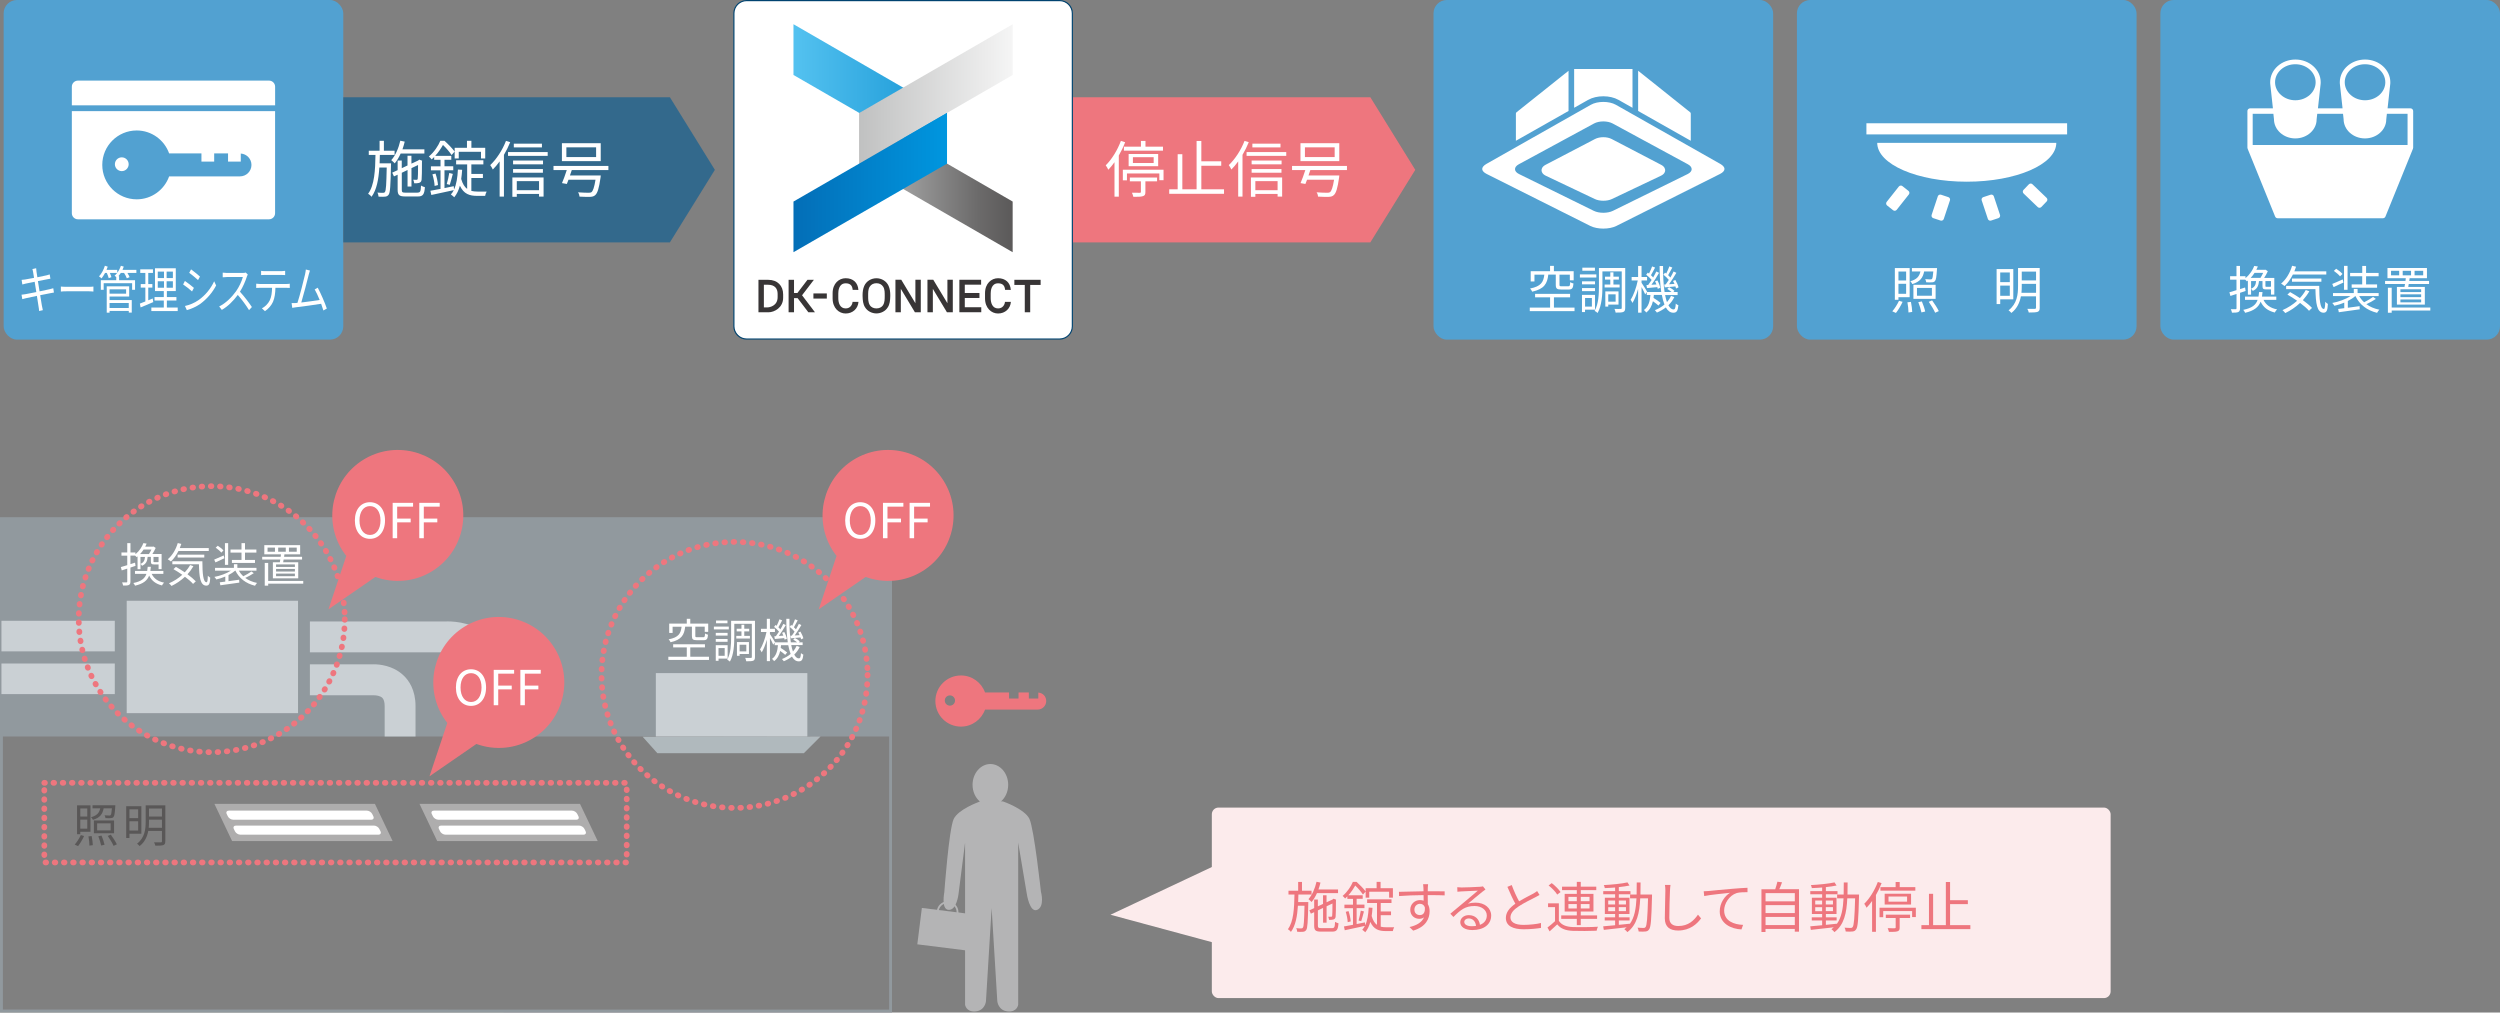
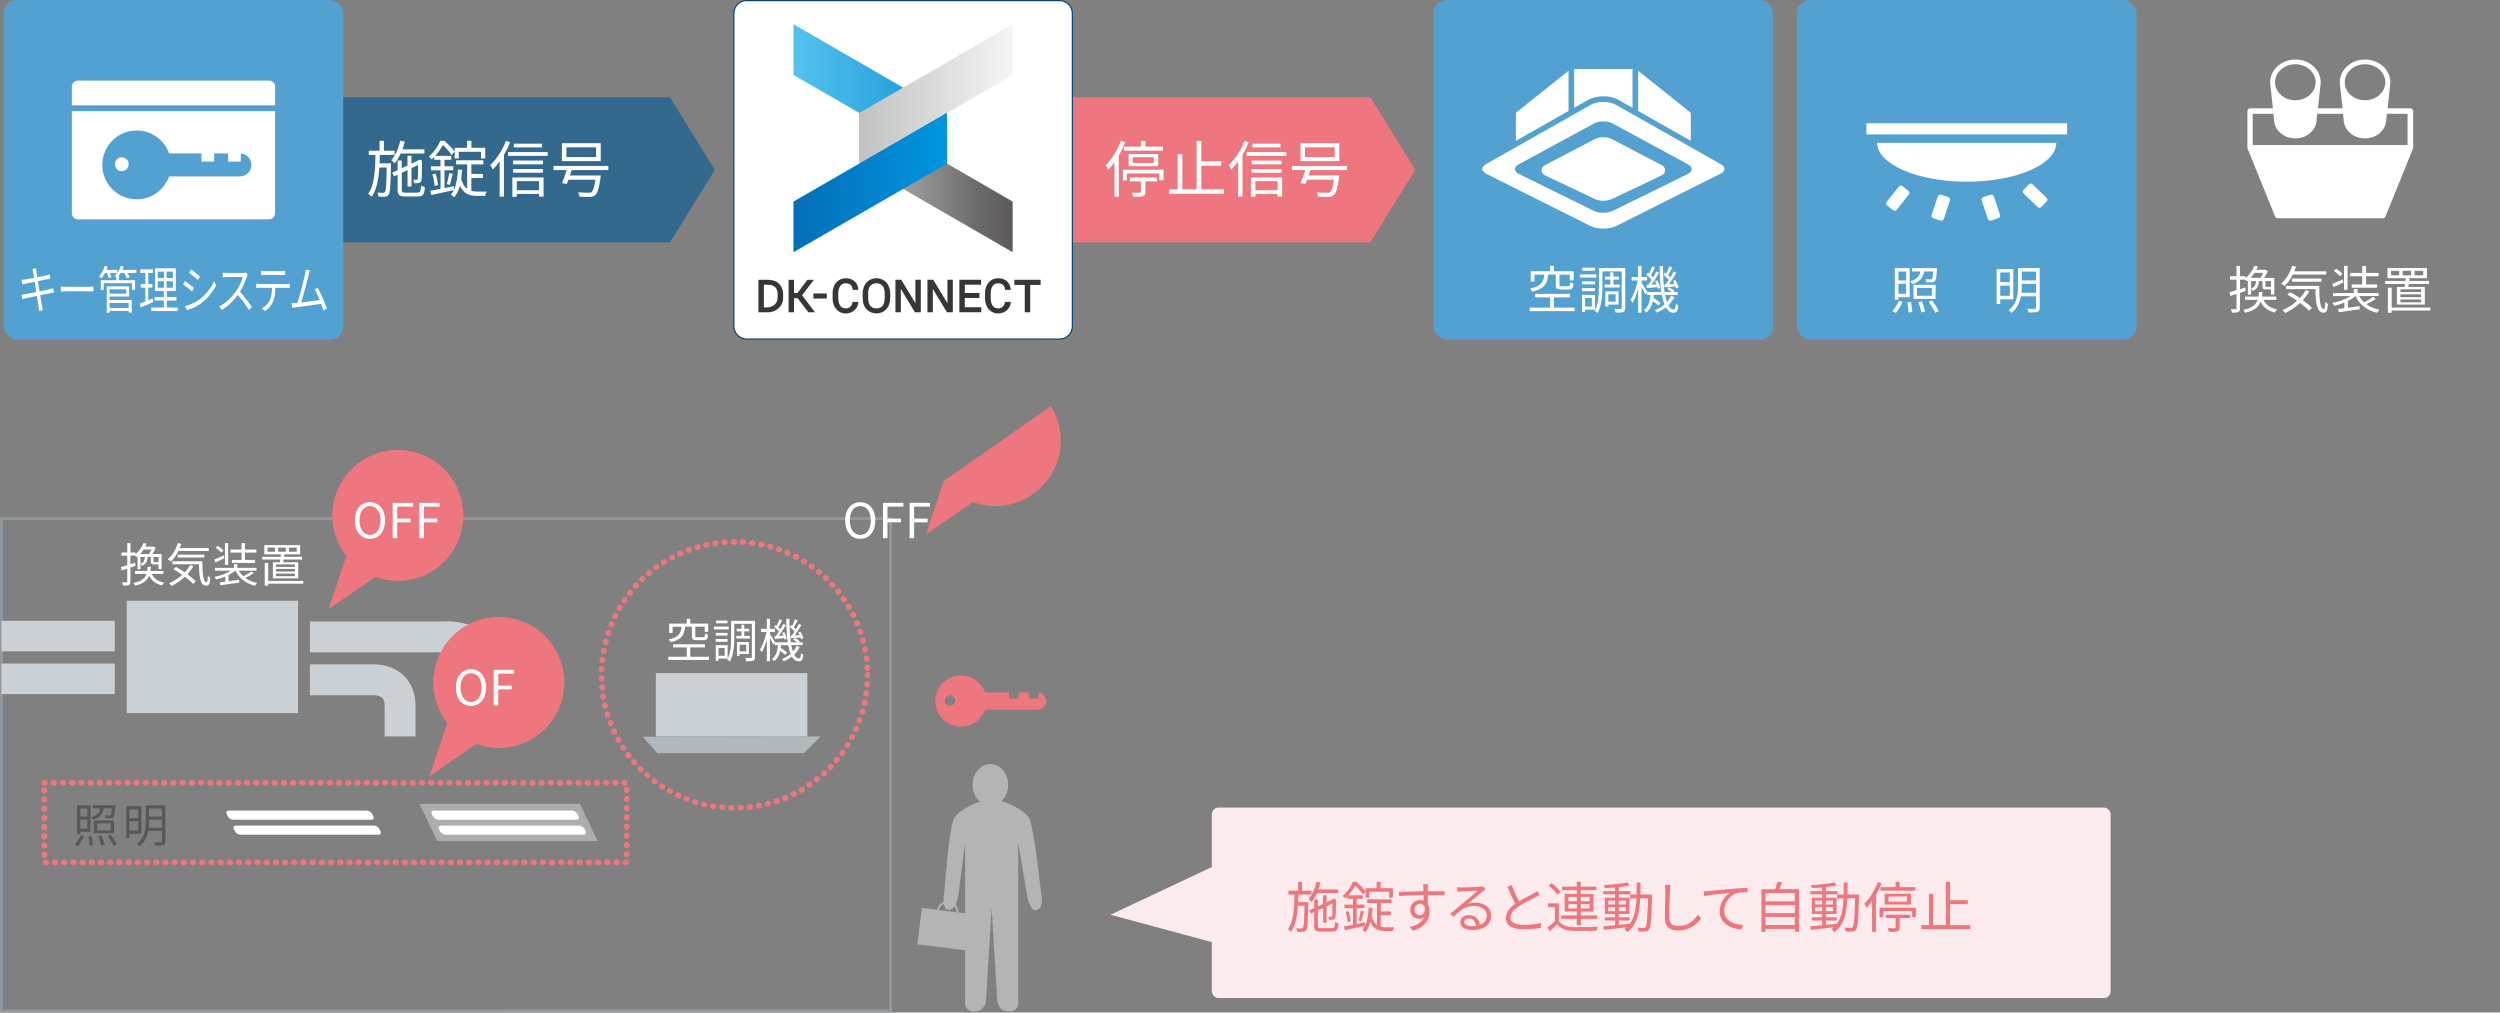
<svg xmlns="http://www.w3.org/2000/svg" xmlns:xlink="http://www.w3.org/1999/xlink" id="c" viewBox="0 0 638.27 258.5">
  <rect x="0" y="0" width="638.27" height="258.5" fill="#808080" stroke="none" />
  <defs>
    <style>.i{fill:url(#g);}.j{fill:url(#h);}.k{fill:url(#f);}.l{fill:url(#e);}.m{fill:#004370;}.n{fill:#ee767e;}.o{fill:#fff;}.p{fill:#fcebec;}.q{fill:#91999e;}.r{fill:#b4b4b5;}.s{fill:#33698c;}.t{fill:#b0b9bd;}.u{fill:#aeadad;}.v{fill:#cad0d4;}.w{fill:#c7ced2;}.x{fill:#52a1d1;}.y{fill:#595757;}.z{fill:#383536;}.aa{stroke:#ee767e;stroke-dasharray:0 0 .15 2.2;stroke-linecap:round;stroke-linejoin:round;stroke-width:1.47px;}.aa,.ab,.ac{fill:none;}.ab{stroke:#91999e;stroke-width:.73px;}.ab,.ac{stroke-miterlimit:10;}.ac{stroke:#b4b4b5;stroke-width:.47px;}</style>
    <symbol id="a" viewBox="0 0 480.28 60.07">
      <g>
        <rect class="z" x="93.54" y="25.9" width="22.82" height="8.75" />
        <polygon class="z" points="435.55 2.74 435.55 11.49 453.29 11.49 453.29 58 462.51 58 462.51 11.49 480.28 11.49 480.28 2.74 435.55 2.74" />
        <polygon class="z" points="351.19 33.64 376.14 33.64 376.14 25.15 351.19 25.15 351.19 10.99 378.97 10.99 378.97 2.64 341.96 2.64 341.96 57.9 349.77 57.9 379.24 57.9 379.24 57.9 379.24 49.4 351.19 49.4 351.19 33.64" />
        <polygon class="z" points="321.61 42.57 297.56 2.64 296.83 2.64 287.64 2.64 287.64 57.9 296.83 57.9 296.86 57.9 296.83 55.83 296.83 18.11 320.76 57.9 321.61 57.9 330.8 57.9 330.8 2.64 321.61 2.64 321.61 42.57" />
        <polygon class="z" points="267.11 42.57 243.06 2.64 242.33 2.64 233.14 2.64 233.14 57.9 242.33 57.9 242.36 57.9 242.33 55.83 242.33 18.11 266.26 57.9 267.11 57.9 276.3 57.9 276.3 2.64 267.11 2.64 267.11 42.57" />
        <path class="z" d="M407.86,51.43c-9.74,0-12.57-9.47-12.57-17.47v-7.91c0-4.22,.74-17.36,12.57-17.36,6.86,0,11.35,3.02,11.9,11.16l9.74,.06c-.82-12.49-9.17-19.9-21.72-19.9-11.21,0-22.15,8.8-22.15,25.5v8.78c0,16.7,10.95,25.78,22.15,25.78,12.13,0,21.09-8.39,21.87-19.82l-10.09,.02c-.25,4.36-3.51,11.16-11.7,11.16Z" />
        <path class="z" d="M148.46,51.43c-9.74,0-12.57-9.47-12.57-17.47v-7.91c0-4.22,.74-17.36,12.57-17.36,6.86,0,11.35,3.02,11.9,11.16l9.74,.06c-.82-12.49-9.17-19.9-21.72-19.9-11.2,0-22.15,8.8-22.15,25.5v8.78c0,16.7,10.95,25.78,22.15,25.78,12.13,0,21.09-8.39,21.87-19.82l-10.09,.02c-.25,4.36-3.51,11.16-11.7,11.16Z" />
        <path class="z" d="M16.67,2.74H0V58H17.04c10.2,0,24.98-8.09,24.98-24.7v-5.73c0-14.69-9.51-24.83-25.34-24.83Zm15.95,29.56c0,15.13-14.22,17.34-17.03,17.34h-6.37V11.14h7.28c11.08,0,16.12,6.3,16.12,15.51v5.66Z" />
        <polygon class="z" points="94.38 2.65 83.45 2.65 66.34 25.11 60.53 25.11 60.53 2.65 51.3 2.65 51.3 57.91 60.53 57.91 60.53 33.85 66.57 33.85 84.86 57.91 96.13 57.91 74.19 29.03 94.38 2.65" />
        <path class="z" d="M221.51,13.07C217.79,4.75,209.49,.1,200.79,.05c-8.7,.05-17,4.71-20.72,13.02-2.18,4.8-2.86,10.47-2.86,15.75v.03c0,.75,.01,1.49,.04,2.22,.19,6.24,.66,13.3,4.33,18.62,4.04,6.56,11.62,10.18,19.21,10.26,7.6-.08,15.17-3.7,19.21-10.26,3.67-5.32,4.13-12.38,4.33-18.62,.02-.73,.04-1.47,.04-2.22v-.03c0-5.28-.68-10.95-2.86-15.75Zm-9.47,32.73c-2.46,3.94-6.75,5.59-11.25,5.61-4.5-.02-8.79-1.67-11.25-5.61-2.97-4.76-2.82-10.44-2.84-15.84,.02-5.15-.24-10.9,2.61-15.46,2.58-4.13,6.68-5.97,11.49-5.99,4.81,.02,8.91,1.86,11.49,5.99,2.85,4.56,2.58,10.31,2.61,15.46-.03,5.4,.13,11.08-2.85,15.84Z" />
      </g>
    </symbol>
    <linearGradient id="e" x1="-1428.33" y1="23.97" x2="-1389.13" y2="23.97" gradientTransform="translate(-1186.55) rotate(-180) scale(1 -1)" gradientUnits="userSpaceOnUse">
      <stop offset="0" stop-color="#1695d4" />
      <stop offset="1" stop-color="#54c2f0" />
    </linearGradient>
    <linearGradient id="f" x1="-1405.93" y1="46.61" x2="-1445.09" y2="46.61" gradientTransform="translate(-1186.55) rotate(-180) scale(1 -1)" gradientUnits="userSpaceOnUse">
      <stop offset="0" stop-color="#c0c1c1" />
      <stop offset=".32" stop-color="#9b9b9b" />
      <stop offset=".77" stop-color="#6c6b6b" />
      <stop offset="1" stop-color="#5b5959" />
    </linearGradient>
    <linearGradient id="g" x1="-1445.11" y1="23.97" x2="-1405.93" y2="23.97" gradientTransform="translate(-1186.55) rotate(-180) scale(1 -1)" gradientUnits="userSpaceOnUse">
      <stop offset="0" stop-color="#f5f5f5" />
      <stop offset="1" stop-color="#c0c1c1" />
    </linearGradient>
    <linearGradient id="h" x1="-1428.33" y1="46.61" x2="-1389.13" y2="46.61" gradientTransform="translate(-1186.55) rotate(-180) scale(1 -1)" gradientUnits="userSpaceOnUse">
      <stop offset="0" stop-color="#0096df" />
      <stop offset="1" stop-color="#036eb7" />
    </linearGradient>
  </defs>
  <g id="d">
    <g>
      <g>
        <rect class="p" x="309.39" y="206.18" width="229.47" height="48.64" rx="1.7" ry="1.7" />
        <polyline class="p" points="310.22 220.97 283.51 233.54 311.4 241.08" />
      </g>
      <g>
        <g>
          <g>
            <polygon class="ab" points="227.37 258.13 227.37 132.41 .37 132.41 .37 258.1 227.37 258.13" />
-             <rect class="q" x=".37" y="132.38" width="227" height="55.65" />
            <rect class="v" x="32.35" y="153.38" width="43.74" height="28.69" />
            <rect class="v" x=".37" y="158.49" width="28.94" height="7.81" />
            <rect class="v" x=".37" y="169.4" width="28.94" height="7.81" />
            <path class="v" d="M121.84,188.03v-13.81c0-2.61-.66-4.55-1.96-5.77-1.88-1.76-4.79-1.9-5.64-1.9h-35.12s0-7.88,0-7.88h34.37c.11-.01,.41-.02,.83-.02,1.98,0,7.02,.38,10.89,3.98,3,2.78,4.52,6.69,4.52,11.59v13.81h-7.9Z" />
            <path class="v" d="M98.21,188.03v-7.73c0-1.02-.21-1.76-.61-2.15-.54-.5-1.57-.64-2.1-.64h-.26s-16.12,0-16.12,0v-7.9h15.86c.07,0,.24-.01,.46-.01,1.36,0,4.82,.27,7.5,2.76,1.44,1.32,3.15,3.77,3.15,7.93v7.73h-7.9Z" />
            <line class="w" x1="60.72" y1="170.86" x2="63.41" y2="172.59" />
            <polygon class="t" points="164.07 188.1 167.83 192.3 205.23 192.3 209.49 188.03 164.07 188.1" />
            <rect class="v" x="167.44" y="171.85" width="38.68" height="16.18" />
            <g>
-               <polygon class="u" points="100.24 214.73 59.26 214.73 54.74 205.23 95.72 205.23 100.24 214.73" />
              <path class="o" d="M95.32,208.42c.23,.47-.02,.86-.54,.86H59.53c-.52,0-1.14-.39-1.36-.86l-.29-.6c-.23-.47,.02-.86,.54-.86h35.25c.52,0,1.14,.39,1.36,.86l.29,.6Z" />
              <path class="o" d="M97.15,212.24c.23,.47-.02,.86-.54,.86H61.35c-.52,0-1.14-.39-1.36-.86l-.29-.6c-.23-.47,.02-.86,.54-.86h35.25c.52,0,1.14,.39,1.36,.86l.29,.6Z" />
            </g>
            <g>
              <polygon class="u" points="152.6 214.73 111.62 214.73 107.1 205.23 148.08 205.23 152.6 214.73" />
              <path class="o" d="M147.68,208.42c.23,.47-.02,.86-.54,.86h-35.25c-.52,0-1.14-.39-1.36-.86l-.29-.6c-.23-.47,.02-.86,.54-.86h35.25c.52,0,1.14,.39,1.36,.86l.29,.6Z" />
              <path class="o" d="M149.51,212.24c.23,.47-.02,.86-.54,.86h-35.25c-.52,0-1.14-.39-1.36-.86l-.29-.6c-.23-.47,.02-.86,.54-.86h35.25c.52,0,1.14,.39,1.36,.86l.29,.6Z" />
            </g>
          </g>
          <g>
            <path class="o" d="M33.3,144.91v3.57c0,.49-.11,.72-.4,.87-.28,.13-.74,.17-1.47,.15-.04-.2-.14-.57-.26-.81,.51,.01,.97,.01,1.12,0,.14,0,.2-.04,.2-.21v-3.31l-1.41,.46-.23-.85c.45-.12,1.02-.3,1.64-.49v-2.43h-1.48v-.81h1.48v-2.38h.82v2.38h1.27v.45c1.03-.84,1.7-1.94,2.03-2.84l.83,.13c-.11,.26-.23,.52-.36,.78h1.98l.13-.05,.56,.37c-.21,.51-.55,1.08-.85,1.56h2.36v3.86h-.77v-1.2h-1.1c-.7,0-.87-.15-.87-.82v-1.12h-.82c-.09,1.13-.43,1.84-1.44,2.28-.07-.15-.25-.38-.39-.49v1.37h-.75v-3.28c-.07,.07-.15,.13-.23,.19-.1-.13-.25-.27-.39-.39h-1.2v2.18c.39-.12,.78-.25,1.18-.38l.12,.82-1.29,.43Zm5.43,1.62c.56,1.16,1.59,1.92,3.16,2.22-.2,.17-.42,.51-.53,.72-1.6-.39-2.66-1.21-3.28-2.52-.49,1.26-1.48,2.09-3.6,2.58-.07-.19-.27-.51-.44-.68,2.04-.42,2.93-1.15,3.34-2.33h-2.92v-.75h3.12c.06-.32,.1-.68,.13-1.06h.81c-.04,.38-.07,.72-.13,1.06h3.32v.75h-2.98Zm-2.07-6.23c-.25,.4-.56,.79-.9,1.16h2.27c.21-.33,.45-.77,.63-1.16h-1.99Zm-.8,3.67c.82-.34,1.08-.88,1.16-1.78h-1.16v1.78Zm4.62-1.78h-1.29v1.12c0,.19,.02,.21,.27,.21h.78c.17,0,.21-.01,.24-.08v-1.25Z" />
            <path class="o" d="M45.56,140.68c-.53,1.07-1.2,1.99-1.92,2.67-.18-.15-.57-.43-.81-.57,1.15-.95,2.07-2.47,2.55-4.13l.91,.21c-.12,.37-.25,.72-.39,1.07h7.4v.75h-7.74Zm3.82,3.87c-.43,.75-.94,1.44-1.51,2.07,.85,.62,1.61,1.26,2.12,1.8l-.7,.66c-.47-.55-1.21-1.19-2.07-1.83-1.02,.96-2.2,1.76-3.43,2.35-.13-.18-.46-.52-.65-.68,1.25-.53,2.41-1.27,3.4-2.17-.74-.52-1.52-1.02-2.26-1.44l.63-.58c.72,.4,1.51,.88,2.27,1.39,.53-.57,1-1.2,1.36-1.86l.83,.29Zm2.29-1.25c.01,3.06,.18,5.35,1.07,5.35,.24,0,.3-.68,.32-1.67,.17,.18,.43,.39,.62,.51-.08,1.48-.27,2.02-1,2.03-1.57-.01-1.82-2.22-1.89-5.46h-6.79v-.76h7.67Zm-6.32-.95v-.74h6.81v.74h-6.81Z" />
            <path class="o" d="M57.29,142.53c-.78,.37-1.6,.75-2.29,1.06l-.31-.72c.63-.25,1.52-.64,2.42-1.06l.18,.72Zm7.5,3.81c-.64,.44-1.48,.89-2.18,1.21,.83,.61,1.85,1.04,3.02,1.28-.19,.18-.42,.51-.52,.72-2.35-.58-4.06-1.9-5.02-3.88h-.02c-.48,.42-1.07,.81-1.73,1.14v1.57c.87-.12,1.8-.24,2.72-.37l.04,.74c-1.73,.25-3.55,.51-4.84,.68l-.15-.76c.4-.05,.89-.11,1.41-.18v-1.29c-.75,.32-1.54,.57-2.29,.74-.11-.2-.33-.49-.5-.65,1.47-.27,3.12-.87,4.23-1.6h-4.06v-.7h4.82v-.95h.88v.95h4.88v.7h-4.51c.3,.53,.68,1.02,1.14,1.44,.7-.34,1.56-.85,2.08-1.23l.64,.46Zm-8.29-5.24c-.28-.38-.91-.91-1.44-1.27l.53-.5c.52,.33,1.16,.83,1.46,1.21l-.56,.56Zm1.75,3.11h-.82v-5.54h.82v5.54Zm3.41-3.13h-2.81v-.78h2.81v-1.63h.89v1.63h2.91v.78h-2.91v1.88h2.55v.77h-5.89v-.77h2.45v-1.88Z" />
            <path class="o" d="M71.44,143.55c.04-.21,.08-.45,.12-.69h-4.62v-.7h4.72c.02-.21,.05-.44,.07-.64h-4.25v-2.35h9.15v2.35h-4.01c-.04,.2-.06,.43-.09,.64h4.59v.7h-4.71c-.04,.25-.08,.48-.12,.69h3.85v4.1h-6.47v-4.1h1.77Zm5.98,5.47h-8.95v.5h-.88v-5.79h.88v4.58h8.95v.71Zm-7.22-9.21h-1.89v1.06h1.89v-1.06Zm5.09,4.29h-4.81v.64h4.81v-.64Zm0,1.16h-4.81v.65h4.81v-.65Zm0,1.19h-4.81v.66h4.81v-.66Zm-4.27-5.58h1.94v-1.06h-1.94v1.06Zm2.75,0h1.99v-1.06h-1.99v1.06Z" />
          </g>
          <g>
            <path class="y" d="M19.08,215.63c.53-.61,1.15-1.57,1.56-2.43l.83,.24c-.4,.88-1,1.9-1.54,2.58l-.84-.38Zm1.42-2.66h-.83v-7.36h3.43v6.75h-2.6v.61Zm0-6.57v2.07h1.78v-2.07h-1.78Zm1.78,5.16v-2.31h-1.78v2.31h1.78Zm1.12,1.88c.15,.76,.29,1.75,.3,2.33l-.87,.13c0-.59-.09-1.59-.25-2.36l.82-.09Zm3.06-7.06c-.27,1.44-.91,2.39-2.73,2.93-.08-.19-.31-.51-.48-.67,1.54-.42,2.1-1.16,2.34-2.27h-1.97v-.78h5.83s-.01,.23-.02,.34c-.11,1.71-.21,2.41-.48,2.68-.18,.19-.38,.26-.69,.27-.27,.02-.8,.02-1.33-.01-.02-.21-.11-.52-.24-.72,.52,.05,1.01,.06,1.19,.06s.3-.02,.37-.11c.14-.15,.24-.62,.32-1.73h-2.11Zm2.66,6.36h-5.15v-3.26h5.15v3.26Zm-.87-2.54h-3.45v1.8h3.45v-1.8Zm-2.33,3.13c.32,.75,.65,1.72,.77,2.34l-.87,.2c-.12-.61-.42-1.63-.72-2.37l.82-.17Zm2.37-.24c.57,.77,1.23,1.82,1.54,2.48l-.84,.38c-.27-.65-.93-1.75-1.48-2.53l.78-.33Z" />
            <path class="y" d="M33.05,212.86v1.09h-.83v-8.12h3.87v7.03h-3.04Zm0-6.23v2.24h2.22v-2.24h-2.22Zm2.22,5.41v-2.36h-2.22v2.36h2.22Zm6.93,2.73c0,.56-.12,.83-.5,.99-.38,.13-1.03,.15-2.04,.15-.05-.24-.19-.63-.33-.86,.77,.02,1.52,.01,1.71,.01,.23-.01,.31-.08,.31-.3v-2.61h-3.5c-.26,1.41-.87,2.83-2.21,3.86-.14-.19-.48-.49-.65-.61,1.99-1.53,2.2-3.76,2.2-5.6v-4.2h5.02v9.17Zm-.85-3.42v-2.08h-3.31v.53c0,.49-.01,1.01-.07,1.54h3.38Zm-3.31-4.92v2.03h3.31v-2.03h-3.31Z" />
          </g>
          <g>
            <path class="r" d="M265.77,227.78s-1.74-16.09-2.93-18.67c-1.21-2.58-6.77-4.5-6.77-4.5h-.51c1.12-.97,1.84-2.5,1.84-4.24,0-2.93-2.05-5.31-4.55-5.31s-4.55,2.39-4.55,5.31c0,1.76,.74,3.3,1.87,4.27-.47,.17-5.53,2.01-6.69,4.47-1.21,2.58-2.39,18.67-2.39,18.67,0,0-.83,4.25,.97,4.5,2.2,.31,2.66-4.08,2.66-4.08l1.67-13.09v41.4s.24,1.92,2.67,1.71c2.42-.21,2.66-2.57,2.66-2.57l1.45-23.82,1.45,23.82s.24,2.36,2.66,2.57c2.42,.22,2.67-1.7,2.67-1.7v-41.4l2.2,13.09s.72,4.93,2.67,4.08c1.94-.86,.97-4.5,.97-4.5Z" />
            <g>
              <rect class="r" x="234.74" y="232.58" width="13.28" height="9.36" transform="translate(31.35 -28.15) rotate(7.14)" />
              <circle class="ac" cx="241.93" cy="232.87" r="2.53" />
            </g>
          </g>
          <g>
            <path class="o" d="M181.01,167.67v.81h-10.38v-.81h4.71v-2.39h-3.48v-.79h8.12v.79h-3.75v2.39h4.77Zm-6.08-7.65c-.24,2.1-.94,3.32-3.73,3.95-.08-.21-.31-.56-.49-.74,2.54-.5,3.1-1.48,3.3-3.22h-2.29v1.58h-.87v-2.38h4.49v-1.23h.89v1.23h4.58v2.11h-.89v-1.32h-2.4v2.35c0,.3,.07,.34,.51,.34h1.52c.34,0,.42-.13,.45-.96,.17,.13,.53,.26,.76,.32-.08,1.12-.33,1.4-1.13,1.4h-1.7c-1.03,0-1.28-.23-1.28-1.1v-2.35h-1.73Z" />
            <path class="o" d="M186.07,160.69h-3.81v-.72h3.81v.72Zm-2.62,7.46v.56h-.71v-3.98h3.03v3.42h-2.31Zm2.31-5.88h-3.02v-.7h3.02v.7Zm-3.02,.87h3.02v.71h-3.02v-.71Zm2.99-4.01h-2.92v-.71h2.92v.71Zm-2.29,6.33v1.98h1.58v-1.98h-1.58Zm9.31,2.27c0,.52-.11,.81-.44,.95-.32,.14-.91,.15-1.79,.15-.04-.23-.15-.63-.26-.87,.63,.04,1.25,.02,1.45,.01,.18,0,.24-.05,.24-.25v-8.45h-4.48v3.45c0,1.84-.13,4.45-1.12,6.19-.13-.14-.49-.39-.69-.49,.93-1.64,1-3.95,1-5.7v-4.23h6.09v9.22Zm-3.45-5.39v-1.14h-1.22v-.68h1.22v-1.02h.72v1.02h1.26v.68h-1.26v1.14h1.44v.68h-3.48v-.68h1.32Zm-.47,4.64v.46h-.68v-3.51h3.06v3.05h-2.39Zm0-2.37v1.7h1.71v-1.7h-1.71Z" />
            <path class="o" d="M204.16,165.21c-.33,.71-.81,1.35-1.38,1.91,.33,.63,.72,.97,1.18,.97,.34,0,.47-.29,.53-1.35,.15,.17,.43,.32,.61,.39-.14,1.33-.4,1.72-1.19,1.72-.71,0-1.27-.44-1.72-1.22-.61,.47-1.31,.88-2.07,1.19-.11-.14-.32-.42-.48-.56,.84-.33,1.6-.77,2.22-1.31-.25-.62-.45-1.37-.61-2.22h-1.85c-.01,.24-.05,.46-.07,.69,.58,.36,1.27,.83,1.64,1.16l-.5,.61c-.28-.27-.78-.65-1.28-1-.25,1.06-.69,1.98-1.56,2.61-.12-.18-.34-.45-.53-.58,1.08-.75,1.4-2.08,1.52-3.49h-.84v-.67l-.37,.52c-.15-.38-.52-1.1-.84-1.7v5.92h-.79v-5.48c-.36,1.26-.82,2.47-1.31,3.23-.09-.21-.3-.55-.44-.74,.68-.99,1.34-2.86,1.66-4.46h-1.41v-.81h1.5v-2.56h.79v2.56h1.28v.81h-1.28v.53c.31,.43,1.12,1.72,1.29,2.05l-.05,.07h3.32c-.26-1.72-.37-3.79-.38-6.02h.8c-.02,2.32,.11,4.37,.36,6.02h1.61c-.29-.24-.67-.51-1-.69l.42-.43c.45,.24,.99,.58,1.26,.85l-.25,.26h.97v.71h-2.9c.12,.63,.26,1.17,.43,1.64,.39-.44,.71-.93,.94-1.45l.76,.29Zm-6.07-2.8c.25-.33,.52-.74,.8-1.15-.31-.38-.82-.87-1.26-1.21l.37-.49c.09,.07,.19,.14,.29,.21,.26-.51,.55-1.18,.71-1.66l.69,.27c-.31,.58-.66,1.28-.96,1.77,.2,.18,.38,.36,.51,.52,.29-.49,.55-.97,.74-1.39l.64,.31c-.51,.88-1.18,1.96-1.78,2.77l1.16-.07c-.09-.26-.2-.51-.32-.74l.55-.2c.31,.53,.58,1.26,.67,1.71l-.58,.25c-.02-.12-.05-.26-.1-.4-.85,.07-1.67,.15-2.4,.23l-.13-.7,.42-.02Zm4.06-.12c.23-.3,.48-.65,.71-1.04-.3-.38-.8-.85-1.25-1.2l.37-.49c.08,.07,.18,.13,.27,.21,.26-.51,.56-1.18,.72-1.66l.69,.27c-.3,.59-.68,1.28-.97,1.76,.19,.19,.38,.37,.52,.53,.28-.49,.55-.97,.74-1.39l.64,.31c-.5,.84-1.13,1.86-1.7,2.65l1.26-.08c-.11-.24-.23-.47-.34-.68l.55-.23c.32,.55,.65,1.26,.74,1.71l-.57,.27c-.02-.14-.07-.31-.14-.49-.89,.09-1.73,.15-2.48,.23l-.13-.67,.38-.02Z" />
          </g>
          <circle class="aa" cx="187.53" cy="172.31" r="33.96" />
-           <circle class="aa" cx="54.06" cy="158.09" r="33.96" />
          <rect class="aa" x="11.31" y="199.86" width="148.69" height="20.33" />
        </g>
        <path class="n" d="M265.09,176.82v1.53h-2.42v-1.55h-2.63v1.55h-2.42v-1.55h-6.13c-.9-2.53-3.31-4.35-6.15-4.35-3.61,0-6.53,2.92-6.53,6.53s2.92,6.53,6.53,6.53c2.84,0,5.25-1.82,6.15-4.35h13.44c1.2,0,2.18-.97,2.18-2.18s-.9-2.08-2.03-2.16Zm-22.57,3.34c-.72,0-1.31-.58-1.31-1.31s.59-1.31,1.31-1.31,1.31,.59,1.31,1.31-.59,1.31-1.31,1.31Z" />
        <g>
          <path class="n" d="M141.57,165.45c-4.86-7.86-15.16-10.29-23.02-5.43-7.85,4.86-10.28,15.16-5.43,23.02,.33,.54,.7,1.05,1.08,1.53l-4.55,13.63,11.98-8.26c4.64,1.69,9.98,1.32,14.51-1.48,7.86-4.86,10.29-15.16,5.43-23.01Z" />
          <g>
            <path class="o" d="M116.4,175.52c0-2.89,1.59-4.65,3.85-4.65s3.85,1.76,3.85,4.65-1.59,4.7-3.85,4.7-3.85-1.81-3.85-4.7Zm6.54,0c0-2.27-1.07-3.66-2.68-3.66s-2.68,1.39-2.68,3.66,1.06,3.71,2.68,3.71,2.68-1.45,2.68-3.71Z" />
            <path class="o" d="M126.05,171.02h5.21v.97h-4.06v3.05h3.45v.96h-3.45v4.05h-1.15v-9.04Z" />
-             <path class="o" d="M132.85,171.02h5.21v.97h-4.06v3.05h3.45v.96h-3.45v4.05h-1.15v-9.04Z" />
          </g>
        </g>
        <g>
          <path class="n" d="M115.78,122.81c-4.86-7.86-15.16-10.29-23.02-5.43-7.85,4.86-10.28,15.16-5.43,23.02,.33,.54,.7,1.05,1.08,1.53l-4.55,13.63,11.98-8.26c4.64,1.69,9.98,1.32,14.51-1.48,7.86-4.86,10.29-15.16,5.43-23.01Z" />
          <g>
            <path class="o" d="M90.6,132.87c0-2.89,1.59-4.65,3.85-4.65s3.85,1.76,3.85,4.65-1.59,4.7-3.85,4.7-3.85-1.81-3.85-4.7Zm6.54,0c0-2.27-1.07-3.66-2.68-3.66s-2.68,1.39-2.68,3.66,1.06,3.71,2.68,3.71,2.68-1.45,2.68-3.71Z" />
            <path class="o" d="M100.25,128.38h5.21v.97h-4.06v3.05h3.45v.96h-3.45v4.05h-1.15v-9.04Z" />
            <path class="o" d="M107.05,128.38h5.21v.97h-4.06v3.05h3.45v.96h-3.45v4.05h-1.15v-9.04Z" />
          </g>
        </g>
        <g>
-           <path class="n" d="M240.95,122.81c-4.86-7.86-15.16-10.29-23.02-5.43-7.85,4.86-10.28,15.16-5.43,23.02,.33,.54,.7,1.05,1.08,1.53l-4.55,13.63,11.98-8.26c4.64,1.69,9.98,1.32,14.51-1.48,7.86-4.86,10.29-15.16,5.43-23.01Z" />
+           <path class="n" d="M240.95,122.81l-4.55,13.63,11.98-8.26c4.64,1.69,9.98,1.32,14.51-1.48,7.86-4.86,10.29-15.16,5.43-23.01Z" />
          <g>
            <path class="o" d="M215.78,132.87c0-2.89,1.59-4.65,3.85-4.65s3.85,1.76,3.85,4.65-1.59,4.7-3.85,4.7-3.85-1.81-3.85-4.7Zm6.54,0c0-2.27-1.07-3.66-2.68-3.66s-2.68,1.39-2.68,3.66,1.06,3.71,2.68,3.71,2.68-1.45,2.68-3.71Z" />
            <path class="o" d="M225.43,128.38h5.21v.97h-4.06v3.05h3.45v.96h-3.45v4.05h-1.15v-9.04Z" />
            <path class="o" d="M232.23,128.38h5.21v.97h-4.06v3.05h3.45v.96h-3.45v4.05h-1.15v-9.04Z" />
          </g>
        </g>
      </g>
      <g>
        <g>
          <polygon class="n" points="273.88 24.83 273.88 61.88 349.86 61.88 361.33 43.36 349.86 24.83 273.88 24.83" />
          <g>
            <path class="o" d="M287.26,36.31c-.44,1.16-.99,2.31-1.62,3.39v10.51h-1.1v-8.8c-.5,.72-1.04,1.36-1.58,1.93-.13-.27-.44-.88-.66-1.13,1.54-1.51,2.98-3.84,3.87-6.23l1.08,.33Zm9.8,7.03v2.67h-1.07v-1.73h-8.27v1.76h-1.05v-2.7h10.38Zm-5.77-5.9v-1.46h1.16v1.46h4.47v1.02h-9.98v-1.02h4.35Zm-3.14,4.99v-3.11h7.54v3.11h-7.54Zm.31,2.9h6.95v.96h-2.98v2.71c0,.63-.13,.93-.63,1.08-.49,.17-1.29,.17-2.45,.17-.05-.31-.22-.74-.36-1.05,.93,.03,1.74,.03,1.98,.02,.25,0,.31-.06,.31-.25v-2.68h-2.82v-.96Zm.78-3.72h5.3v-1.47h-5.3v1.47Z" />
            <path class="o" d="M312.5,48.33v1.15h-13.99v-1.15h2.16v-8.96h1.19v8.96h3.64v-12.34h1.21v5.19h5.08v1.14h-5.08v6.01h5.79Z" />
            <path class="o" d="M318.82,36.3c-.44,1.1-.99,2.21-1.6,3.23v10.67h-1.1v-8.99c-.56,.78-1.15,1.47-1.74,2.07-.11-.25-.45-.86-.66-1.13,1.58-1.49,3.11-3.81,4.02-6.18l1.08,.33Zm9.57,2.53v.97h-10.13v-.97h10.13Zm-9.02,6.48h7.97v4.89h-1.16v-.69h-5.68v.74h-1.13v-4.94Zm7.83-3.36h-7.65v-.96h7.65v.96Zm-7.65,1.21h7.62v.94h-7.62v-.94Zm7.37-5.52h-7.18v-.96h7.18v.96Zm-6.42,8.61v2.31h5.68v-2.31h-5.68Z" />
            <path class="o" d="M334.54,43.42c-.16,.45-.31,.92-.47,1.38h7.87s-.03,.38-.06,.55c-.39,2.73-.77,3.95-1.36,4.47-.36,.33-.74,.41-1.33,.44-.52,.02-1.57,0-2.67-.06-.02-.33-.16-.8-.39-1.1,1.11,.09,2.24,.11,2.68,.11,.36,0,.56-.02,.75-.14,.41-.33,.72-1.25,1.04-3.18h-6.9c-.16,.39-.3,.77-.42,1.08l-1.24-.22c.38-.86,.85-2.17,1.22-3.33h-3.39v-1.05h14.02v1.05h-9.35Zm7.39-2.28h-9.91v-4.58h9.91v4.58Zm-1.18-3.53h-7.59v2.49h7.59v-2.49Z" />
          </g>
        </g>
        <g>
          <rect class="x" x=".93" y="0" width="86.71" height="86.71" rx="3.4" ry="3.4" />
          <g>
            <path class="o" d="M8.29,68.69l.94-.21c.01,.25,.06,.61,.09,.9,.02,.14,.09,.68,.22,1.41,1.01-.21,1.98-.41,2.41-.51,.3-.07,.56-.16,.74-.22l.18,1.1c-.16,.03-.48,.08-.75,.13-.48,.09-1.43,.29-2.44,.48,.14,.81,.28,1.74,.42,2.62,1.06-.21,2.05-.43,2.57-.55,.41-.09,.7-.17,.93-.25l.17,1.1c-.22,.03-.55,.09-.94,.17-.57,.12-1.55,.31-2.57,.51,.21,1.28,.38,2.33,.43,2.63,.07,.38,.16,.82,.25,1.19l-.95,.22c-.05-.45-.08-.84-.16-1.23-.04-.29-.21-1.35-.41-2.64-1.18,.25-2.3,.48-2.81,.6-.41,.09-.7,.16-.92,.24l-.19-1.14c.24-.01,.65-.07,.92-.12,.52-.09,1.66-.31,2.85-.55-.15-.89-.29-1.82-.42-2.63-.99,.2-1.9,.38-2.3,.47-.29,.07-.53,.13-.85,.22l-.18-1.18c.26-.01,.53-.04,.87-.09,.41-.05,1.32-.22,2.3-.42-.12-.71-.19-1.22-.22-1.37-.05-.34-.13-.63-.2-.89Z" />
            <path class="o" d="M16.99,73.23h5.73c.52,0,.9-.04,1.13-.07v1.28c-.21-.01-.65-.07-1.12-.07h-5.74c-.57,0-1.13,.03-1.45,.07v-1.28c.31,.03,.87,.07,1.45,.07Z" />
            <path class="o" d="M34.82,69.69h-2.29c.23,.37,.45,.77,.56,1.07l-.71,.3c-.12-.38-.41-.92-.7-1.37h-.84c-.19,.3-.39,.58-.59,.82h.16v1.02h4.07v2.45h-.75v-1.67h-7.26v1.67h-.73v-2.45h3.94v-.82c-.15-.12-.31-.24-.43-.3,.23-.21,.45-.44,.65-.72h-1.86c.18,.38,.33,.78,.41,1.07l-.69,.26c-.08-.35-.29-.88-.49-1.33h-.45c-.28,.54-.6,1.01-.9,1.39-.15-.14-.45-.41-.64-.52,.63-.68,1.19-1.7,1.5-2.72l.72,.24c-.08,.27-.19,.55-.3,.81h2.74v.76c.39-.54,.71-1.15,.92-1.8l.74,.22c-.09,.27-.2,.56-.32,.82h3.54v.81Zm-6.85,6.92h5.67v3.2h-.76v-.42h-4.9v.44h-.73v-6.72h5.73v2.6h-5v.89Zm0-2.75v1.11h4.23v-1.11h-4.23Zm0,3.5v1.27h4.9v-1.27h-4.9Z" />
            <path class="o" d="M39.13,77.13c-1.12,.47-2.31,.98-3.24,1.36l-.18-.98c.39-.14,.87-.33,1.4-.55v-3.53h-1.18v-.9h1.18v-2.84h-1.3v-.92h3.24v.92h-1.2v2.84h1.05v.9h-1.05v3.24l1.14-.47,.14,.93Zm6.24,1.39v.89h-6.73v-.89h3.18v-1.79h-2.37v-.89h2.37v-1.53h-2.25v-5.82h5.31v5.82h-2.28v1.53h2.44v.89h-2.44v1.79h2.77Zm-5.09-7.53h1.59v-1.65h-1.59v1.65Zm0,2.47h1.59v-1.66h-1.59v1.66Zm3.86-4.12h-1.6v1.65h1.6v-1.65Zm0,2.46h-1.6v1.66h1.6v-1.66Z" />
            <path class="o" d="M49.51,73.49l-.48,.92c-.51-.47-1.65-1.39-2.28-1.79l.46-.89c.62,.42,1.84,1.35,2.3,1.77Zm1.21,3.11c1.74-1.24,3.11-2.94,3.96-4.79l.5,1.07c-.9,1.76-2.35,3.45-4.01,4.68-1.06,.76-2.5,1.37-3.47,1.62l-.48-1.06c1.15-.25,2.45-.77,3.5-1.53Zm.33-5.98l-.49,.89c-.5-.47-1.63-1.41-2.25-1.86l.47-.88c.62,.43,1.82,1.43,2.27,1.84Z" />
            <path class="o" d="M63.02,70.65c-.36,1.12-1.01,2.65-1.76,3.83,1.1,1.18,2.37,2.88,3.05,3.91l-.73,.79c-.7-1.15-1.81-2.69-2.87-3.88-1.12,1.5-2.53,2.94-4.08,3.82l-.67-.88c1.68-.82,3.23-2.38,4.31-3.88,.71-1.01,1.47-2.55,1.73-3.63h-4.08c-.37,0-.94,.05-1.06,.07v-1.19c.15,.03,.74,.08,1.06,.08h4.03c.34,0,.62-.04,.78-.11l.53,.51c-.06,.1-.2,.39-.26,.58Z" />
            <path class="o" d="M66.31,72.5h6.85c.22,0,.56-.01,.82-.07v1.08c-.23-.01-.56-.03-.82-.03h-2.84c-.03,1.41-.2,2.6-.62,3.57-.38,.88-1.17,1.82-2.06,2.39l-.77-.72c.82-.42,1.57-1.18,1.98-2,.46-.92,.58-2.01,.61-3.24h-3.14c-.31,0-.62,0-.91,.03v-1.08c.29,.04,.58,.07,.91,.07Zm1.29-3.27h4.23c.29,0,.67-.03,.97-.08v1.08c-.3-.03-.67-.04-.97-.04h-4.22c-.34,0-.69,.01-.95,.04v-1.08c.29,.04,.61,.08,.94,.08Z" />
            <path class="o" d="M78.78,70.29c-.3,1.23-1.34,5.24-1.86,6.94,1.54-.18,3.54-.46,4.69-.65-.42-1.03-.89-2.05-1.27-2.68l.78-.45c.74,1.35,1.88,3.98,2.32,5.32l-.88,.5c-.14-.47-.33-1.07-.57-1.71-1.61,.26-5.11,.75-6.51,.9-.26,.03-.56,.09-.87,.14l-.16-1.22c.31,.01,.67,0,.97-.01,.16-.01,.33-.03,.52-.04,.59-1.8,1.65-5.99,1.94-7.27,.13-.6,.17-.92,.2-1.25l1.05,.26c-.1,.33-.22,.67-.36,1.22Z" />
          </g>
          <path class="o" d="M18.34,26.89v-4.76c0-.85,.7-1.55,1.55-1.55h48.8c.85,0,1.55,.7,1.55,1.55v4.76H18.34Zm51.89,1.48v26.07c0,.85-.7,1.55-1.55,1.55H19.89c-.85,0-1.55-.7-1.55-1.55V28.37h51.89Zm-6.03,13.74c0-1.55-1.21-2.81-2.73-2.91v2.06h-3.25v-2.09h-3.54v2.09h-3.25v-2.09h-8.25c-1.21-3.41-4.46-5.86-8.28-5.86-4.85,0-8.79,3.93-8.79,8.79s3.94,8.79,8.79,8.79c3.83,0,7.07-2.45,8.28-5.86h18.09c1.62,0,2.93-1.31,2.93-2.93Zm-33.11-1.94c-.97,0-1.76,.79-1.76,1.76s.79,1.76,1.76,1.76,1.76-.79,1.76-1.76-.79-1.76-1.76-1.76Z" />
        </g>
        <g>
          <g>
-             <rect class="x" x="551.56" y="0" width="86.71" height="86.71" rx="3.4" ry="3.4" />
            <g>
              <path class="o" d="M571.9,74.76v3.94c0,.54-.12,.8-.44,.96-.31,.14-.81,.18-1.62,.17-.04-.22-.16-.63-.29-.89,.56,.01,1.07,.01,1.23,0,.16,0,.22-.04,.22-.24v-3.65l-1.56,.51-.25-.94c.5-.13,1.12-.33,1.8-.54v-2.68h-1.63v-.89h1.63v-2.62h.9v2.62h1.4v.5c1.14-.93,1.87-2.13,2.24-3.12l.92,.14c-.12,.29-.25,.58-.39,.86h2.18l.14-.05,.61,.41c-.24,.56-.6,1.19-.94,1.71h2.6v4.25h-.85v-1.32h-1.22c-.77,0-.95-.17-.95-.9v-1.23h-.9c-.1,1.24-.47,2.03-1.58,2.51-.08-.17-.28-.42-.43-.54v1.5h-.82v-3.61c-.08,.08-.17,.14-.25,.21-.1-.14-.28-.3-.43-.43h-1.32v2.41c.43-.13,.86-.27,1.29-.42l.13,.9-1.43,.47Zm5.98,1.78c.61,1.28,1.75,2.12,3.48,2.45-.22,.18-.46,.56-.59,.8-1.77-.43-2.93-1.33-3.61-2.77-.54,1.39-1.63,2.3-3.96,2.84-.08-.21-.3-.56-.48-.75,2.25-.46,3.23-1.27,3.67-2.56h-3.22v-.82h3.44c.07-.35,.1-.75,.14-1.16h.89c-.04,.42-.08,.8-.14,1.16h3.66v.82h-3.28Zm-2.28-6.87c-.27,.44-.61,.88-.99,1.28h2.5c.24-.37,.5-.85,.69-1.28h-2.2Zm-.88,4.04c.9-.38,1.19-.97,1.28-1.96h-1.28v1.96Zm5.09-1.96h-1.43v1.23c0,.21,.03,.24,.3,.24h.86c.18,0,.24-.01,.26-.09v-1.37Z" />
              <path class="o" d="M585.39,70.09c-.59,1.18-1.32,2.2-2.12,2.94-.2-.17-.63-.47-.89-.63,1.27-1.05,2.28-2.72,2.81-4.55l1.01,.24c-.13,.41-.27,.8-.43,1.18h8.15v.82h-8.53Zm4.21,4.26c-.47,.82-1.03,1.58-1.66,2.28,.94,.68,1.78,1.39,2.34,1.99l-.77,.73c-.52-.6-1.33-1.31-2.28-2.01-1.12,1.06-2.42,1.94-3.78,2.59-.14-.2-.51-.58-.72-.75,1.37-.59,2.65-1.4,3.74-2.39-.81-.58-1.67-1.12-2.48-1.58l.69-.64c.8,.44,1.66,.97,2.5,1.53,.59-.63,1.1-1.32,1.5-2.05l.92,.31Zm2.52-1.37c.01,3.37,.2,5.9,1.18,5.9,.26,0,.33-.75,.35-1.84,.18,.2,.47,.43,.68,.56-.09,1.63-.3,2.22-1.1,2.24-1.73-.01-2-2.45-2.08-6.02h-7.48v-.84h8.45Zm-6.96-1.05v-.81h7.51v.81h-7.51Z" />
              <path class="o" d="M598.3,72.13c-.86,.41-1.77,.82-2.52,1.16l-.34-.8c.69-.27,1.67-.71,2.67-1.16l.2,.8Zm8.26,4.2c-.71,.48-1.63,.98-2.41,1.33,.92,.67,2.04,1.15,3.32,1.41-.21,.2-.46,.56-.58,.8-2.59-.64-4.47-2.09-5.53-4.28h-.03c-.52,.46-1.18,.89-1.91,1.25v1.73c.96-.13,1.99-.26,3-.41l.04,.81c-1.91,.27-3.91,.56-5.34,.75l-.17-.84c.45-.05,.98-.12,1.56-.2v-1.42c-.82,.35-1.7,.63-2.52,.81-.12-.22-.37-.54-.55-.72,1.62-.3,3.44-.95,4.66-1.76h-4.47v-.77h5.31v-1.05h.97v1.05h5.38v.77h-4.97c.33,.59,.75,1.12,1.26,1.58,.77-.38,1.71-.94,2.29-1.36l.71,.51Zm-9.13-5.77c-.31-.42-1.01-1.01-1.58-1.4l.59-.55c.58,.37,1.28,.92,1.61,1.33l-.62,.61Zm1.92,3.43h-.9v-6.11h.9v6.11Zm3.75-3.45h-3.1v-.86h3.1v-1.79h.98v1.79h3.2v.86h-3.2v2.07h2.81v.85h-6.49v-.85h2.69v-2.07Z" />
              <path class="o" d="M613.89,73.26c.04-.24,.09-.5,.13-.76h-5.09v-.77h5.21c.03-.24,.05-.48,.08-.71h-4.68v-2.59h10.08v2.59h-4.42c-.04,.22-.07,.47-.1,.71h5.06v.77h-5.19c-.04,.27-.09,.52-.13,.76h4.24v4.51h-7.13v-4.51h1.95Zm6.59,6.03h-9.86v.55h-.97v-6.38h.97v5.05h9.86v.79Zm-7.95-10.15h-2.08v1.16h2.08v-1.16Zm5.61,4.72h-5.3v.71h5.3v-.71Zm0,1.28h-5.3v.72h5.3v-.72Zm0,1.31h-5.3v.73h5.3v-.73Zm-4.71-6.15h2.13v-1.16h-2.13v1.16Zm3.03,0h2.2v-1.16h-2.2v1.16Z" />
            </g>
            <path class="o" d="M615.39,27.66h-5.82l.69-6.32s0-.06,0-.09c0-.08,.01-.16,.01-.25,0-3.2-2.89-5.8-6.45-5.8s-6.45,2.6-6.45,5.8c0,.08,.01,.17,.01,.25,0,.03-.01,.06,0,.09l.69,6.32h-6.28l.69-6.32s0-.06,0-.09c0-.08,.01-.16,.01-.25,0-3.2-2.89-5.8-6.45-5.8s-6.45,2.6-6.45,5.8c0,.08,.01,.17,.01,.25,0,.03-.01,.06,0,.09l.69,6.32h-5.82c-.38,0-.69,.31-.69,.69v9.35c0,.08,.02,.15,.05,.22,0,.01,0,.02,0,.04l7.03,17.33c.11,.26,.36,.43,.64,.43h26.88c.28,0,.53-.17,.64-.43l7.03-17.33s0-.02,0-.04c.02-.07,.05-.15,.05-.22v-9.35c0-.38-.31-.69-.69-.69Zm-11.58-11.26c2.86,0,5.18,2.06,5.18,4.6s-2.32,4.6-5.18,4.6-5.18-2.06-5.18-4.6,2.32-4.6,5.18-4.6Zm-17.79,0c2.86,0,5.18,2.06,5.18,4.6s-2.32,4.6-5.18,4.6-5.18-2.06-5.18-4.6,2.32-4.6,5.18-4.6Zm28.67,20.62h-39.56v-7.97h5.28l.15,1.37c0,2.71,2.44,4.92,5.45,4.92s5.45-2.21,5.44-4.84l.16-1.45h6.58l.15,1.37c0,2.71,2.44,4.92,5.45,4.92s5.45-2.21,5.44-4.84l.16-1.45h5.28v7.97Z" />
          </g>
          <g>
            <rect class="x" x="365.99" y="0" width="86.71" height="86.71" rx="3.4" ry="3.4" />
            <g>
              <path class="o" d="M401.99,78.54v.89h-11.43v-.89h5.19v-2.63h-3.83v-.88h8.94v.88h-4.13v2.63h5.26Zm-6.7-8.42c-.26,2.31-1.03,3.66-4.11,4.35-.09-.24-.34-.61-.54-.81,2.8-.55,3.41-1.63,3.64-3.54h-2.52v1.74h-.96v-2.62h4.94v-1.36h.98v1.36h5.05v2.33h-.98v-1.45h-2.64v2.59c0,.33,.08,.38,.56,.38h1.67c.38,0,.46-.14,.5-1.06,.18,.14,.59,.29,.84,.35-.09,1.23-.37,1.54-1.24,1.54h-1.87c-1.14,0-1.41-.25-1.41-1.22v-2.59h-1.91Z" />
              <path class="o" d="M407.56,70.85h-4.2v-.8h4.2v.8Zm-2.89,8.21v.61h-.78v-4.38h3.33v3.77h-2.55Zm2.55-6.47h-3.32v-.77h3.32v.77Zm-3.32,.95h3.32v.79h-3.32v-.79Zm3.3-4.42h-3.22v-.78h3.22v.78Zm-2.52,6.97v2.18h1.74v-2.18h-1.74Zm10.25,2.5c0,.58-.12,.89-.48,1.05-.35,.16-1.01,.17-1.97,.17-.04-.25-.17-.69-.29-.95,.69,.04,1.37,.03,1.59,.01,.2,0,.26-.05,.26-.27v-9.31h-4.93v3.81c0,2.03-.14,4.9-1.23,6.81-.14-.16-.54-.43-.76-.54,1.02-1.8,1.1-4.35,1.1-6.28v-4.66h6.71v10.16Zm-3.81-5.94v-1.26h-1.35v-.75h1.35v-1.12h.8v1.12h1.39v.75h-1.39v1.26h1.58v.75h-3.83v-.75h1.45Zm-.52,5.11v.51h-.75v-3.87h3.37v3.36h-2.63Zm0-2.62v1.87h1.88v-1.87h-1.88Z" />
              <path class="o" d="M427.48,75.83c-.37,.78-.89,1.49-1.52,2.1,.37,.69,.8,1.07,1.29,1.07,.38,0,.52-.31,.59-1.49,.17,.18,.47,.35,.67,.43-.16,1.46-.44,1.9-1.31,1.9-.78,0-1.4-.48-1.9-1.35-.67,.52-1.44,.97-2.28,1.31-.12-.16-.35-.46-.52-.61,.93-.37,1.77-.85,2.45-1.44-.27-.68-.5-1.5-.67-2.45h-2.04c-.01,.26-.05,.51-.08,.76,.64,.39,1.4,.92,1.8,1.28l-.55,.67c-.31-.3-.86-.72-1.41-1.1-.27,1.16-.76,2.18-1.71,2.88-.13-.2-.38-.5-.59-.64,1.19-.82,1.54-2.29,1.67-3.84h-.93v-.73l-.41,.58c-.17-.42-.58-1.22-.93-1.87v6.53h-.88v-6.04c-.39,1.39-.9,2.72-1.44,3.56-.1-.24-.33-.6-.48-.81,.75-1.09,1.48-3.15,1.83-4.92h-1.56v-.89h1.65v-2.82h.88v2.82h1.41v.89h-1.41v.59c.34,.47,1.23,1.9,1.42,2.26l-.05,.08h3.66c-.29-1.9-.41-4.17-.42-6.63h.88c-.03,2.55,.12,4.81,.39,6.63h1.78c-.31-.26-.73-.56-1.1-.76l.46-.47c.5,.26,1.08,.64,1.39,.94l-.27,.29h1.07v.79h-3.19c.13,.69,.29,1.29,.47,1.8,.43-.48,.78-1.02,1.03-1.6l.84,.31Zm-6.68-3.09c.27-.37,.58-.81,.88-1.27-.34-.42-.9-.95-1.39-1.33l.41-.54c.1,.08,.21,.16,.31,.24,.29-.56,.6-1.29,.79-1.83l.76,.3c-.34,.64-.73,1.41-1.06,1.95,.22,.2,.42,.39,.56,.58,.31-.54,.6-1.07,.81-1.53l.71,.34c-.56,.97-1.29,2.16-1.96,3.05l1.28-.08c-.1-.29-.22-.56-.35-.81l.6-.22c.34,.59,.64,1.39,.73,1.88l-.64,.27c-.03-.13-.05-.29-.11-.44-.94,.08-1.84,.17-2.64,.25l-.14-.77,.46-.03Zm4.47-.13c.25-.33,.52-.72,.79-1.15-.33-.42-.88-.94-1.37-1.32l.41-.54c.09,.08,.2,.14,.3,.24,.29-.56,.61-1.29,.8-1.83l.76,.3c-.33,.65-.75,1.41-1.07,1.94,.21,.21,.42,.41,.58,.59,.31-.54,.6-1.07,.81-1.53l.71,.34c-.55,.93-1.24,2.05-1.87,2.92l1.39-.09c-.12-.26-.25-.52-.38-.75l.6-.25c.35,.6,.72,1.39,.81,1.88l-.63,.3c-.03-.16-.08-.34-.16-.54-.98,.1-1.91,.17-2.73,.25l-.14-.73,.42-.03Z" />
            </g>
            <path class="o" d="M418.23,28.33v-10.27l13.28,10.6c.1,.08,.16,.2,.16,.33v6.95l-13.44-7.61Zm-17.77,0v-10.26l-13.28,10.59c-.1,.08-.16,.2-.16,.33v6.95l13.44-7.61Zm4.99-2.82c2.18-1.24,5.6-1.24,7.79,0l3.55,2.01v-9.9h-14.9v9.9l3.55-2.01Zm34.82,17.65c-.01,.44-.42,.9-1.13,1.25l-26.48,13.28c-1.8,.9-4.83,.9-6.63,0l-26.48-13.28c-.71-.36-1.12-.81-1.13-1.25-.01-.44,.38-.92,1.07-1.31l26.67-15.1c.86-.49,2.03-.73,3.19-.73s2.32,.24,3.19,.73l26.67,15.1c.69,.39,1.08,.87,1.07,1.31Zm-9.34-1.22l-19.2-10.41c-1.31-.71-3.46-.71-4.77,0l-19.2,10.41c-1.31,.71-1.29,1.83,.05,2.49l19.1,9.4c1.34,.66,3.53,.66,4.87,0l19.1-9.4c1.34-.66,1.36-1.78,.05-2.49Zm-6.85,.13l-12.59-6.57c-1.2-.63-3.09-.63-4.29,0l-12.59,6.57c-.92,.48-1.05,1.09-1.04,1.42,0,.32,.16,.93,1.09,1.38l12.52,5.95c.61,.29,1.39,.43,2.17,.43s1.56-.14,2.17-.43l12.52-5.95c.94-.45,1.09-1.05,1.09-1.38,0-.32-.12-.94-1.04-1.42Z" />
          </g>
          <g>
            <rect class="x" x="458.77" y="0" width="86.71" height="86.71" rx="3.4" ry="3.4" />
            <g>
              <path class="o" d="M483.12,79.48c.59-.67,1.27-1.73,1.71-2.68l.92,.26c-.44,.97-1.1,2.09-1.7,2.84l-.93-.42Zm1.57-2.93h-.92v-8.11h3.78v7.44h-2.86v.67Zm0-7.23v2.28h1.96v-2.28h-1.96Zm1.96,5.69v-2.55h-1.96v2.55h1.96Zm1.23,2.07c.17,.84,.31,1.92,.33,2.56l-.96,.14c0-.65-.1-1.75-.27-2.6l.9-.1Zm3.37-7.78c-.3,1.58-1.01,2.63-3.01,3.23-.09-.21-.34-.56-.52-.73,1.7-.46,2.32-1.28,2.58-2.5h-2.17v-.86h6.42s-.01,.25-.03,.38c-.12,1.88-.24,2.65-.52,2.96-.2,.21-.42,.29-.76,.3-.3,.03-.88,.03-1.46-.01-.03-.24-.12-.58-.26-.8,.58,.05,1.11,.07,1.31,.07s.33-.03,.41-.12c.16-.17,.26-.68,.35-1.91h-2.33Zm2.93,7.01h-5.67v-3.6h5.67v3.6Zm-.95-2.8h-3.81v1.99h3.81v-1.99Zm-2.56,3.45c.35,.82,.72,1.9,.85,2.58l-.96,.22c-.13-.67-.46-1.79-.8-2.62l.9-.18Zm2.62-.26c.63,.85,1.36,2,1.7,2.73l-.93,.42c-.3-.72-1.02-1.92-1.63-2.79l.86-.37Z" />
              <path class="o" d="M510.67,76.43v1.2h-.92v-8.94h4.26v7.74h-3.35Zm0-6.87v2.47h2.45v-2.47h-2.45Zm2.45,5.96v-2.6h-2.45v2.6h2.45Zm7.64,3.01c0,.62-.13,.92-.55,1.09-.42,.14-1.14,.17-2.25,.17-.05-.26-.21-.69-.37-.94,.85,.03,1.67,.01,1.88,.01,.25-.01,.34-.09,.34-.33v-2.88h-3.86c-.29,1.56-.96,3.11-2.43,4.25-.16-.21-.52-.54-.72-.67,2.2-1.69,2.42-4.14,2.42-6.17v-4.63h5.53v10.09Zm-.94-3.77v-2.29h-3.65v.59c0,.54-.01,1.11-.08,1.7h3.73Zm-3.65-5.41v2.24h3.65v-2.24h-3.65Z" />
            </g>
            <path class="o" d="M527.75,34.32h-51.24v-2.85h51.24v2.85Zm-48.48,2.15c0,5.48,10.24,9.92,22.86,9.92s22.86-4.44,22.86-9.92m-14.78,19.22c.34-.11,.52-.48,.41-.82l-1.58-4.75c-.11-.34-.48-.52-.82-.41l-1.87,.62c-.34,.11-.52,.48-.41,.82l1.58,4.75c.11,.34,.48,.52,.82,.41l1.87-.62Zm10.96-2.84c-.25,.26-.66,.27-.92,.02l-3.61-3.47c-.26-.25-.27-.66-.02-.92l1.36-1.42c.25-.26,.66-.27,.92-.02l3.61,3.47c.26,.25,.27,.66,.02,.92l-1.36,1.42Zm-27.6,2.84c-.34-.11-.52-.48-.41-.82l1.58-4.75c.11-.34,.48-.52,.82-.41l1.87,.62c.34,.11,.52,.48,.41,.82l-1.58,4.75c-.11,.34-.48,.52-.82,.41l-1.87-.62Zm-11.78-3.23c-.28-.22-.33-.63-.11-.91l3.11-3.93c.22-.28,.63-.33,.91-.11l1.54,1.22c.28,.22,.33,.63,.11,.91l-3.11,3.93c-.22,.28-.63,.33-.91,.11l-1.54-1.22Z" />
          </g>
        </g>
        <g>
          <polygon class="s" points="87.64 24.83 87.64 61.88 171.03 61.88 182.51 43.36 171.03 24.83 87.64 24.83" />
          <g>
            <path class="o" d="M99.84,41.71s0,.38-.02,.53c-.11,5.19-.2,6.95-.6,7.47-.25,.34-.5,.45-.91,.5-.38,.05-1.02,.03-1.66,0-.03-.3-.13-.75-.3-1.04,.64,.06,1.22,.06,1.44,.06,.24,0,.36-.03,.49-.22,.27-.36,.36-1.88,.45-6.24h-1.88c-.19,2.98-.67,5.69-1.99,7.47-.19-.25-.56-.6-.88-.77,1.63-2.17,1.82-6.05,1.88-9.91h-1.71v-1.08h2.76v-2.53h1.1v2.53h2.73v1.08h-3.76c-.02,.72-.03,1.44-.06,2.15h2.92Zm2.46-2.53c-.44,.97-.94,1.83-1.52,2.53-.19-.2-.64-.63-.89-.82,1.07-1.18,1.87-3.04,2.31-4.97l1.13,.24c-.16,.67-.36,1.33-.58,1.96h5.6v1.07h-6.04Zm4.31,9.99c.69,0,.82-.3,.88-1.8,.27,.17,.67,.36,.99,.42-.14,1.85-.49,2.37-1.8,2.37h-3.18c-1.55,0-1.98-.34-1.98-1.72v-3.84l-.94,.44-.44-.96,1.38-.64v-2.45h1.05v1.95l1.47-.69v-2.48h1v2.01l1.73-.8,.08-.08,.19-.14,.74,.27-.05,.19c0,2.23-.03,4.2-.09,4.64-.05,.5-.3,.75-.71,.85-.35,.09-.82,.11-1.18,.09-.03-.28-.13-.66-.25-.91,.3,.03,.69,.02,.82,.02,.19,0,.28-.03,.33-.3,.05-.24,.08-1.62,.08-3.48l-1.68,.8v4.69h-1v-4.22l-1.47,.71v4.36c0,.6,.14,.72,1,.72h3.04Z" />
            <path class="o" d="M124.24,48.93c-.17,.27-.33,.78-.38,1.08h-2.01c-1.95,0-3.45-.46-4.44-2.6-.31,1.16-.77,2.15-1.44,2.95-.17-.19-.61-.53-.86-.71,.3-.33,.55-.71,.75-1.11-2.02,.46-4.14,.88-5.74,1.24l-.24-1.08c.72-.13,1.62-.28,2.59-.47v-4.75h-2.45v-1.02h2.45v-1.66h-1.62v-.71c-.2,.2-.42,.41-.64,.61-.17-.24-.52-.6-.72-.74,1.41-1.19,2.42-2.78,2.93-4.02h1.05c.91,.82,2.05,1.98,2.6,2.76l-.78,.88c-.45-.71-1.36-1.8-2.2-2.57-.47,.83-1.11,1.83-1.98,2.78h4.11v1h-1.74v1.66h2.24v1.02h-2.24v4.55c.77-.16,1.57-.33,2.37-.49l.06,.86c.64-1.33,.89-3.09,1-5.1l1.08,.06c-.05,.83-.13,1.6-.24,2.34,.35,1.27,.88,2.07,1.52,2.54v-6.26h-2.82v-1.05h6.96v1.05h-3.07v2.43h2.95v1.05h-2.95v3.29c.49,.12,1.02,.17,1.57,.17h2.31Zm-13.05-4.63c.33,.94,.58,2.15,.63,2.95l-.86,.22c-.03-.82-.27-2.02-.56-2.96l.8-.2Zm2.87,2.68c.22-.75,.52-1.99,.64-2.82l.91,.24c-.25,.96-.55,2.07-.78,2.79l-.77-.2Zm2.02-6.53v-2.71h3.14v-1.8h1.13v1.8h3.53v2.71h-1.08v-1.69h-5.68v1.69h-1.04Z" />
            <path class="o" d="M130.26,36.3c-.44,1.1-.99,2.21-1.6,3.23v10.67h-1.1v-8.99c-.56,.78-1.15,1.47-1.74,2.07-.11-.25-.45-.86-.66-1.13,1.58-1.49,3.11-3.81,4.02-6.18l1.08,.33Zm9.57,2.53v.97h-10.13v-.97h10.13Zm-9.02,6.48h7.97v4.89h-1.16v-.69h-5.68v.74h-1.13v-4.94Zm7.83-3.36h-7.65v-.96h7.65v.96Zm-7.65,1.21h7.62v.94h-7.62v-.94Zm7.37-5.52h-7.18v-.96h7.18v.96Zm-6.42,8.61v2.31h5.68v-2.31h-5.68Z" />
            <path class="o" d="M145.98,43.42c-.16,.45-.31,.92-.47,1.38h7.87s-.03,.38-.06,.55c-.39,2.73-.77,3.95-1.36,4.47-.36,.33-.74,.41-1.33,.44-.52,.02-1.57,0-2.67-.06-.02-.33-.16-.8-.39-1.1,1.11,.09,2.24,.11,2.68,.11,.36,0,.56-.02,.75-.14,.41-.33,.72-1.25,1.04-3.18h-6.9c-.16,.39-.3,.77-.42,1.08l-1.24-.22c.38-.86,.85-2.17,1.22-3.33h-3.39v-1.05h14.02v1.05h-9.35Zm7.39-2.28h-9.91v-4.58h9.91v4.58Zm-1.18-3.53h-7.59v2.49h7.59v-2.49Z" />
          </g>
        </g>
        <g>
          <g>
            <rect class="o" x="187.37" y=".15" width="86.41" height="86.41" rx="3.25" ry="3.25" />
            <path class="m" d="M270.53,.3c1.71,0,3.1,1.39,3.1,3.1V83.31c0,1.71-1.39,3.1-3.1,3.1h-79.91c-1.71,0-3.1-1.39-3.1-3.1V3.4c0-1.71,1.39-3.1,3.1-3.1h79.91m0-.3h-79.91c-1.87,0-3.4,1.53-3.4,3.4V83.31c0,1.87,1.53,3.4,3.4,3.4h79.91c1.87,0,3.4-1.53,3.4-3.4V3.4c0-1.87-1.53-3.4-3.4-3.4h0Z" />
          </g>
          <g>
            <rect class="o" x="193.52" y="6.18" width="74.11" height="74.11" />
            <g>
              <g>
                <polygon class="l" points="202.58 6.18 241.78 28.84 241.78 41.77 202.58 19.14 202.58 6.18" />
                <g>
                  <polygon class="k" points="219.38 28.82 258.54 51.46 258.54 64.39 219.38 41.78 219.38 28.82" />
                  <polygon class="i" points="258.56 6.18 219.38 28.84 219.38 41.77 258.56 19.14 258.56 6.18" />
                </g>
                <polygon class="j" points="241.78 28.82 202.58 51.46 202.58 64.39 241.78 41.78 241.78 28.82" />
              </g>
              <use width="480.28" height="60.07" transform="translate(193.64 71.03) scale(.15)" xlink:href="#a" />
            </g>
          </g>
        </g>
      </g>
      <g>
        <path class="n" d="M334.02,230.29s0,.34-.01,.48c-.1,4.64-.18,6.21-.53,6.67-.22,.31-.45,.41-.81,.45-.34,.04-.91,.03-1.48,0-.03-.27-.11-.67-.27-.92,.57,.06,1.09,.06,1.29,.06,.21,0,.32-.03,.43-.2,.24-.32,.32-1.68,.41-5.58h-1.68c-.17,2.66-.6,5.08-1.78,6.67-.17-.22-.5-.53-.78-.69,1.46-1.93,1.62-5.41,1.68-8.85h-1.53v-.97h2.47v-2.25h.98v2.25h2.44v.97h-3.36c-.01,.64-.03,1.29-.06,1.92h2.61Zm2.2-2.25c-.39,.87-.84,1.64-1.36,2.25-.17-.18-.57-.56-.8-.73,.95-1.05,1.67-2.72,2.06-4.44l1.01,.21c-.14,.6-.32,1.19-.52,1.75h5v.95h-5.39Zm3.85,8.92c.62,0,.73-.27,.78-1.61,.24,.15,.6,.32,.88,.38-.13,1.65-.43,2.12-1.61,2.12h-2.84c-1.39,0-1.76-.31-1.76-1.54v-3.43l-.84,.39-.39-.85,1.23-.57v-2.19h.94v1.74l1.32-.62v-2.21h.9v1.79l1.54-.71,.07-.07,.17-.13,.66,.24-.04,.17c0,1.99-.03,3.75-.08,4.15-.04,.45-.27,.67-.63,.76-.31,.08-.73,.1-1.05,.08-.03-.25-.11-.59-.22-.81,.27,.03,.62,.01,.73,.01,.17,0,.25-.03,.29-.27,.04-.21,.07-1.44,.07-3.11l-1.5,.71v4.19h-.9v-3.77l-1.32,.63v3.89c0,.53,.13,.64,.9,.64h2.72Z" />
        <path class="n" d="M355.94,236.74c-.15,.24-.29,.7-.34,.97h-1.79c-1.74,0-3.08-.41-3.96-2.33-.28,1.04-.69,1.92-1.29,2.63-.15-.17-.55-.48-.77-.63,.27-.29,.49-.63,.67-.99-1.81,.41-3.7,.78-5.13,1.11l-.21-.97c.64-.11,1.44-.25,2.31-.42v-4.24h-2.19v-.91h2.19v-1.48h-1.44v-.63c-.18,.18-.38,.36-.57,.55-.15-.21-.46-.53-.64-.66,1.26-1.07,2.16-2.48,2.62-3.59h.94c.81,.73,1.83,1.76,2.33,2.46l-.7,.78c-.41-.63-1.22-1.61-1.96-2.3-.42,.74-.99,1.64-1.77,2.48h3.67v.9h-1.55v1.48h2v.91h-2v4.06c.69-.14,1.4-.29,2.12-.43l.06,.77c.57-1.19,.8-2.76,.9-4.55l.97,.06c-.04,.74-.11,1.43-.21,2.09,.31,1.13,.78,1.85,1.36,2.27v-5.59h-2.52v-.94h6.22v.94h-2.75v2.17h2.63v.94h-2.63v2.94c.43,.11,.91,.15,1.4,.15h2.06Zm-11.65-4.13c.29,.84,.52,1.92,.56,2.63l-.77,.2c-.03-.73-.24-1.81-.5-2.65l.71-.18Zm2.56,2.4c.2-.67,.46-1.78,.57-2.52l.81,.21c-.22,.85-.49,1.85-.7,2.49l-.69-.18Zm1.81-5.83v-2.42h2.8v-1.61h1.01v1.61h3.15v2.42h-.97v-1.51h-5.07v1.51h-.92Z" />
        <path class="n" d="M364.53,226.64c0,.21-.01,.53-.01,.91h.21c1.71,0,3.43,.01,4.1,.01v1.04c-.8-.04-2.07-.07-4.12-.07h-.2c0,.8,.01,1.67,.03,2.31,.29,.48,.45,1.09,.45,1.79,0,1.89-.92,3.99-4.19,4.97l-.94-.92c1.86-.42,3.15-1.21,3.71-2.48-.34,.25-.74,.38-1.22,.38-1.18,0-2.3-.81-2.3-2.34,0-1.39,1.13-2.44,2.47-2.44,.35,0,.66,.06,.94,.15,0-.42,0-.92-.01-1.42-2.13,.01-4.51,.11-6.26,.24l-.03-1.08c1.55-.03,4.19-.11,6.28-.14,0-.39-.01-.73-.03-.92-.01-.36-.07-.77-.08-.88h1.27c-.03,.15-.06,.7-.07,.88Zm-1.99,6.98c.83,0,1.36-.66,1.23-1.99-.22-.62-.7-.88-1.25-.88-.73,0-1.41,.57-1.41,1.49s.64,1.39,1.43,1.39Z" />
        <path class="n" d="M373.05,226.58c.73,0,4.06-.11,4.8-.18,.42-.03,.62-.07,.76-.11l.64,.81c-.25,.18-.53,.36-.78,.57-.7,.53-2.61,2.16-3.7,3.07,.64-.22,1.32-.29,1.95-.29,2.33,0,3.99,1.4,3.99,3.29,0,2.25-1.85,3.71-4.82,3.71-1.91,0-3.07-.83-3.07-1.99,0-.97,.85-1.82,2.16-1.82,1.75,0,2.69,1.15,2.86,2.48,1.12-.43,1.75-1.25,1.75-2.4,0-1.37-1.32-2.41-3.14-2.41-2.34,0-3.59,1-5.37,2.8l-.8-.83c1.16-.95,2.96-2.45,3.77-3.14,.78-.64,2.54-2.12,3.25-2.75-.74,.03-3.54,.15-4.29,.2-.31,.01-.63,.04-.92,.08l-.04-1.16c.32,.04,.71,.06,.99,.06Zm2.66,9.89c.41,0,.79-.03,1.13-.08-.11-1.11-.81-1.91-1.88-1.91-.63,0-1.12,.41-1.12,.9,0,.67,.77,1.09,1.86,1.09Z" />
        <path class="n" d="M387.85,230.11c1.32-.8,2.83-1.54,3.6-1.96,.41-.24,.7-.42,.99-.66l.62,1c-.32,.2-.67,.38-1.08,.59-.95,.49-2.89,1.42-4.26,2.33-1.3,.84-2.09,1.77-2.09,2.83,0,1.16,1.11,1.89,3.32,1.89,1.53,0,3.39-.2,4.48-.48v1.25c-1.06,.18-2.68,.35-4.43,.35-2.63,0-4.54-.79-4.54-2.89,0-1.44,.92-2.58,2.42-3.63-.64-1.15-1.39-2.79-2.03-4.31l1.11-.46c.56,1.54,1.26,3.05,1.88,4.16Z" />
        <path class="n" d="M398,235.11c.66,1.04,1.89,1.51,3.53,1.57,1.54,.07,4.76,.03,6.44-.08-.13,.24-.29,.71-.34,1.02-1.57,.07-4.52,.1-6.09,.03-1.83-.07-3.1-.56-3.96-1.65-.62,.6-1.26,1.19-1.95,1.79l-.55-.99c.59-.43,1.3-1.02,1.93-1.61v-3.59h-1.78v-.98h2.76v4.5Zm-.42-6.71c-.42-.7-1.36-1.67-2.21-2.34l.8-.59c.85,.64,1.82,1.6,2.25,2.28l-.84,.64Zm4.99,6.19h-3.98v-.88h3.98v-.98h-3.1v-4.52h3.1v-.95h-3.77v-.88h3.77v-1.23h1.01v1.23h3.96v.88h-3.96v.95h3.24v4.52h-3.24v.98h4.17v.88h-4.17v1.6h-1.01v-1.6Zm-2.14-4.5h2.14v-1.12h-2.14v1.12Zm2.14,1.85v-1.12h-2.14v1.12h2.14Zm1.01-2.97v1.12h2.24v-1.12h-2.24Zm2.24,1.85h-2.24v1.12h2.24v-1.12Z" />
        <path class="n" d="M421.78,228.37s-.01,.39-.01,.53c-.15,5.87-.28,7.82-.76,8.4-.24,.36-.52,.48-.94,.52-.39,.06-1.05,.04-1.7,0-.03-.28-.14-.71-.29-.98,.67,.06,1.29,.07,1.55,.07,.24,0,.36-.04,.5-.22,.32-.41,.49-2.25,.63-7.34h-2c-.17,3.73-.81,6.78-3.28,8.63-.15-.22-.52-.57-.77-.74,.22-.15,.42-.32,.6-.49-2.12,.25-4.29,.49-5.85,.66l-.15-.91c.84-.07,1.89-.17,3.04-.28v-1.21h-2.65v-.8h2.65v-.85h-2.62v-4.16h2.62v-.88h-3.03v-.81h3.03v-.92c-.9,.07-1.81,.13-2.63,.15-.04-.22-.14-.56-.25-.77,2.07-.11,4.59-.36,6.04-.69l.52,.8c-.76,.17-1.71,.29-2.73,.41v1.02h2.97v.81h-2.97v.88h2.72v4.16h-2.72v.85h2.75v.8h-2.75v1.11c.91-.08,1.86-.18,2.8-.29v.06c1.21-1.65,1.58-3.91,1.71-6.53h-1.64v-.98h1.67c.03-.98,.03-2,.03-3.07h.98c0,1.05,0,2.09-.03,3.07h2.97Zm-11.19,2.55h1.76v-1.01h-1.76v1.01Zm1.76,1.71v-1.02h-1.76v1.02h1.76Zm.94-2.72v1.01h1.83v-1.01h-1.83Zm1.83,1.69h-1.83v1.02h1.83v-1.02Z" />
        <path class="n" d="M426.36,227.35c-.07,1.58-.17,4.89-.17,6.98,0,1.54,.97,2.09,2.3,2.09,2.56,0,4.01-1.44,5.01-2.9l.8,.95c-.97,1.33-2.77,3.1-5.86,3.1-2.02,0-3.4-.84-3.4-3.12,0-2.07,.14-5.62,.14-7.09,0-.52-.03-1.02-.11-1.43h1.42c-.07,.48-.11,.97-.13,1.43Z" />
        <path class="n" d="M436.23,227.48c.91-.1,3.56-.36,6.14-.57,1.53-.14,2.84-.21,3.78-.25v1.12c-.8,0-2.03,.01-2.75,.22-1.99,.64-3.21,2.77-3.21,4.43,0,2.75,2.55,3.61,4.83,3.7l-.41,1.16c-2.59-.1-5.55-1.49-5.55-4.61,0-2.19,1.33-3.96,2.62-4.74-1.5,.17-5.07,.5-6.58,.83l-.13-1.22c.53-.01,.98-.04,1.25-.07Z" />
        <path class="n" d="M459.3,227.03v10.84h-1.08v-.71h-7.47v.78h-1.04v-10.91h3.52c.21-.62,.43-1.37,.55-1.92l1.19,.15c-.21,.6-.46,1.23-.7,1.76h5.03Zm-8.54,.99v2.09h7.47v-2.09h-7.47Zm0,3.07v2.03h7.47v-2.03h-7.47Zm7.47,5.08v-2.07h-7.47v2.07h7.47Z" />
        <path class="n" d="M474.63,228.37s-.01,.39-.01,.53c-.15,5.87-.28,7.82-.76,8.4-.24,.36-.52,.48-.94,.52-.39,.06-1.05,.04-1.69,0-.03-.28-.14-.71-.29-.98,.67,.06,1.29,.07,1.56,.07,.24,0,.36-.04,.5-.22,.32-.41,.49-2.25,.63-7.34h-2c-.17,3.73-.81,6.78-3.28,8.63-.15-.22-.52-.57-.77-.74,.22-.15,.42-.32,.6-.49-2.12,.25-4.29,.49-5.86,.66l-.15-.91c.84-.07,1.89-.17,3.04-.28v-1.21h-2.65v-.8h2.65v-.85h-2.62v-4.16h2.62v-.88h-3.03v-.81h3.03v-.92c-.9,.07-1.81,.13-2.63,.15-.04-.22-.14-.56-.25-.77,2.07-.11,4.59-.36,6.04-.69l.52,.8c-.76,.17-1.71,.29-2.73,.41v1.02h2.97v.81h-2.97v.88h2.72v4.16h-2.72v.85h2.75v.8h-2.75v1.11c.91-.08,1.86-.18,2.8-.29v.06c1.2-1.65,1.58-3.91,1.71-6.53h-1.64v-.98h1.67c.03-.98,.03-2,.03-3.07h.98c0,1.05,0,2.09-.03,3.07h2.97Zm-11.19,2.55h1.76v-1.01h-1.76v1.01Zm1.76,1.71v-1.02h-1.76v1.02h1.76Zm.94-2.72v1.01h1.83v-1.01h-1.83Zm1.83,1.69h-1.83v1.02h1.83v-1.02Z" />
        <path class="n" d="M480.38,225.48c-.39,1.04-.88,2.06-1.44,3.03v9.38h-.98v-7.86c-.45,.64-.92,1.22-1.41,1.72-.11-.24-.39-.78-.59-1.01,1.37-1.34,2.66-3.43,3.46-5.56l.97,.29Zm8.75,6.28v2.38h-.95v-1.54h-7.38v1.57h-.94v-2.41h9.27Zm-5.16-5.27v-1.3h1.04v1.3h3.99v.91h-8.91v-.91h3.88Zm-2.8,4.45v-2.77h6.74v2.77h-6.74Zm.28,2.59h6.21v.85h-2.66v2.42c0,.56-.11,.83-.56,.97-.43,.15-1.15,.15-2.18,.15-.04-.28-.2-.66-.32-.94,.83,.03,1.55,.03,1.76,.01,.22,0,.28-.06,.28-.22v-2.39h-2.52v-.85Zm.7-3.32h4.74v-1.32h-4.74v1.32Z" />
        <path class="n" d="M503.05,236.2v1.02h-12.5v-1.02h1.93v-8h1.06v8h3.25v-11.02h1.08v4.64h4.54v1.02h-4.54v5.36h5.17Z" />
      </g>
    </g>
  </g>
</svg>